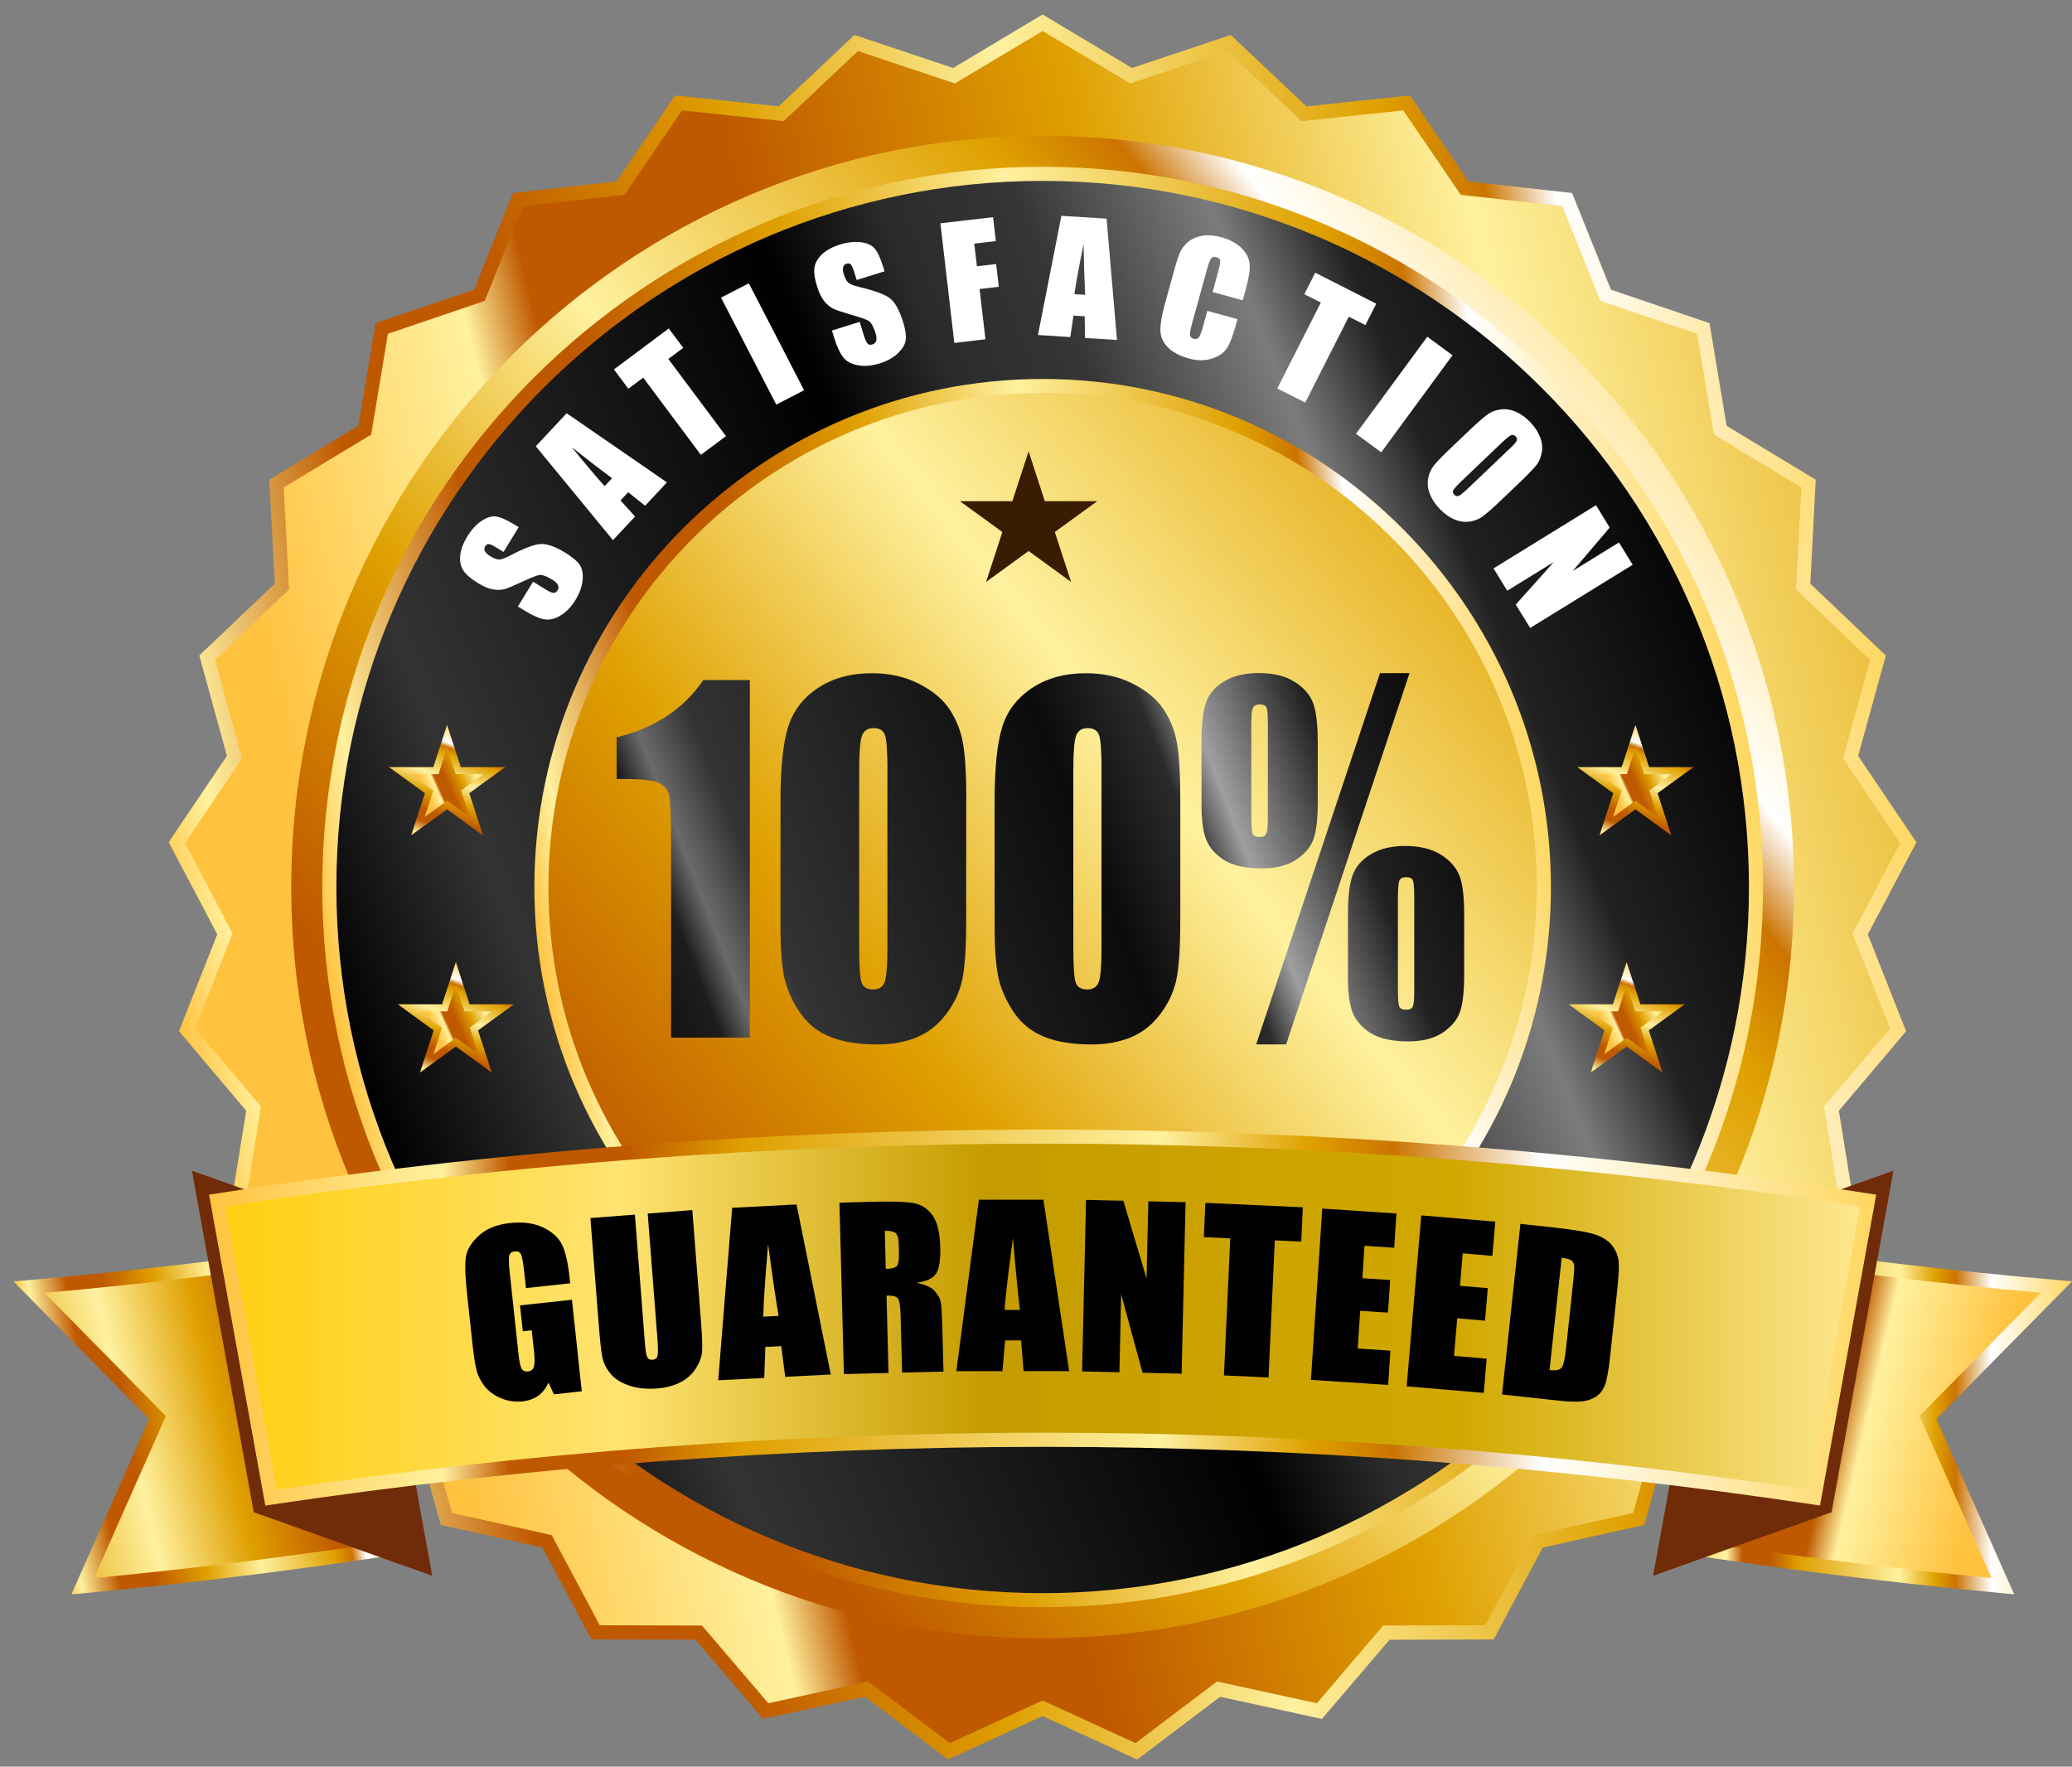
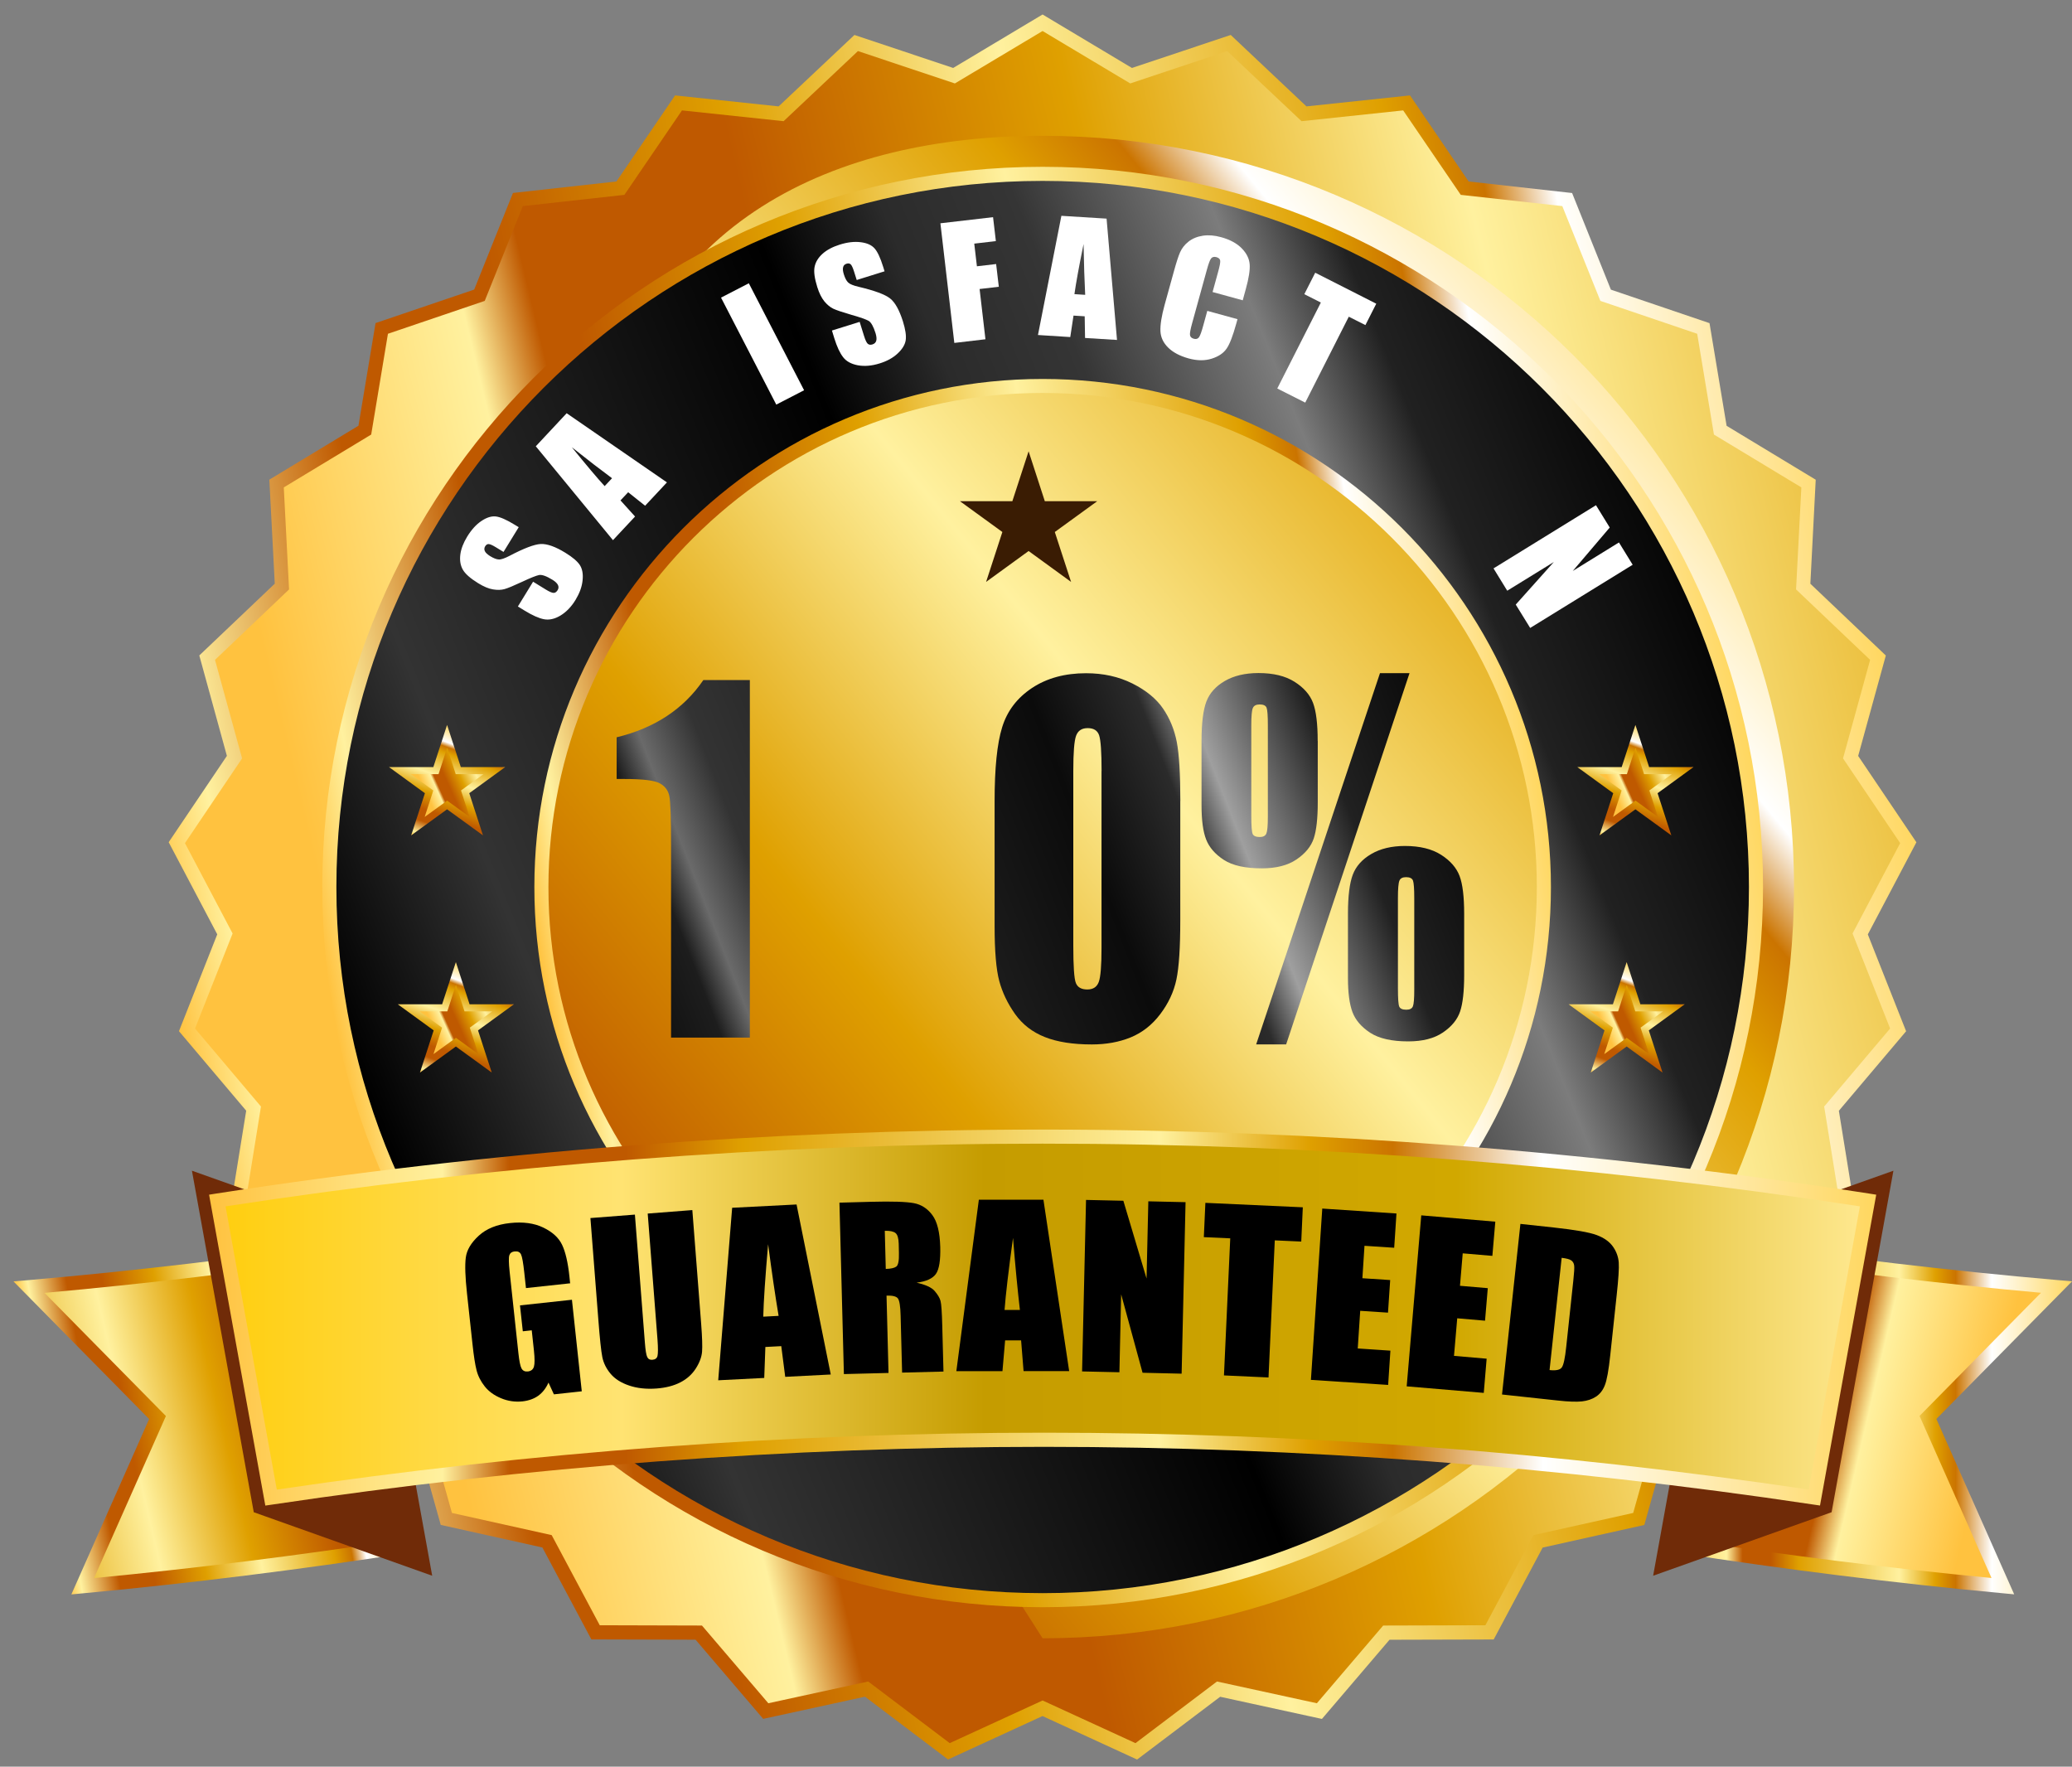
<svg xmlns="http://www.w3.org/2000/svg" width="95" height="81" viewBox="0 0 95 81" fill="none">
  <rect x="0" y="0" width="95" height="81" fill="#808080" stroke="none" />
  <g clip-path="url(#clip0_567_7393)">
    <path fill-rule="evenodd" clip-rule="evenodd" d="M47.806 1.047L51.866 3.473L56.352 1.973L59.796 5.219L64.498 4.719L67.164 8.626L71.863 9.149L73.625 13.537L78.104 15.06L78.882 19.722L82.926 22.171L82.684 26.895L86.108 30.154L84.856 34.713L87.499 38.637L85.294 42.818L87.034 47.216L83.981 50.827L84.733 55.495L80.976 58.367L80.709 63.088L76.419 65.085L75.145 69.638L70.526 70.667L68.303 74.839L63.572 74.852L60.499 78.446L55.878 77.443L52.105 80.295L47.806 78.32L43.511 80.295L39.738 77.443L35.117 78.446L32.044 74.852L27.313 74.839L25.09 70.667L20.471 69.638L19.197 65.085L14.907 63.088L14.639 58.367L10.88 55.495L11.635 50.827L8.582 47.216L10.321 42.818L8.117 38.637L10.76 34.713L9.508 30.154L12.932 26.895L12.687 22.171L16.734 19.722L17.512 15.06L21.991 13.537L23.753 9.149L28.452 8.626L31.118 4.719L35.82 5.219L39.264 1.973L43.75 3.473L47.806 1.047Z" fill="url(#paint0_linear_567_7393)" />
    <path d="M43.467 80.671L39.659 77.792L34.992 78.809L31.891 75.179L27.114 75.166L24.868 70.952L20.208 69.916L18.92 65.318L14.592 63.302L14.321 58.536L10.526 55.639L11.288 50.925L8.206 47.279L9.961 42.839L7.734 38.615L10.403 34.656L9.138 30.052L12.598 26.761L12.349 21.992L16.435 19.52L17.219 14.813L21.741 13.277L23.519 8.847L28.263 8.321L30.951 4.375L35.699 4.878L39.175 1.603L43.703 3.116L47.801 0.664L51.9 3.116L56.428 1.603L59.9 4.878L64.648 4.375L67.336 8.321L72.08 8.85L73.858 13.28L78.38 14.816L79.164 19.523L83.25 21.995L83.004 26.764L86.464 30.055L85.196 34.659L87.865 38.618L85.638 42.842L87.394 47.282L84.311 50.928L85.073 55.642L81.278 58.539L81.007 63.305L76.679 65.322L75.391 69.919L70.731 70.955L68.485 75.169L63.708 75.182L60.61 78.812L55.944 77.796L52.135 80.674L47.798 78.68L43.46 80.674L43.467 80.671ZM47.804 77.967L52.061 79.922L55.798 77.096L60.378 78.093L63.418 74.53L68.104 74.517L70.308 70.384L74.881 69.368L76.146 64.857L80.394 62.879L80.658 58.201L84.382 55.358L83.637 50.734L86.661 47.156L84.938 42.8L87.122 38.657L84.502 34.772L85.744 30.255L82.349 27.025L82.591 22.347L78.583 19.924L77.815 15.303L73.377 13.796L71.631 9.45L66.975 8.934L64.335 5.062L59.674 5.556L56.266 2.342L51.822 3.826L47.801 1.422L43.78 3.826L39.336 2.342L35.928 5.556L31.268 5.062L28.628 8.934L23.971 9.45L22.225 13.796L17.787 15.303L17.019 19.924L13.011 22.347L13.253 27.025L9.858 30.255L11.1 34.772L8.48 38.657L10.665 42.8L8.941 47.156L11.965 50.734L11.22 55.358L14.944 58.201L15.209 62.879L19.456 64.857L20.721 69.368L25.294 70.384L27.498 74.517L32.184 74.53L35.228 78.093L39.807 77.096L43.544 79.922L47.801 77.967H47.804Z" fill="url(#paint1_linear_567_7393)" />
-     <path fill-rule="evenodd" clip-rule="evenodd" d="M47.803 6.227C66.831 6.227 82.254 21.646 82.254 40.67C82.254 59.694 66.828 75.114 47.803 75.114C28.778 75.114 13.352 59.691 13.352 40.67C13.352 21.65 28.778 6.227 47.803 6.227Z" fill="url(#paint2_linear_567_7393)" />
+     <path fill-rule="evenodd" clip-rule="evenodd" d="M47.803 6.227C66.831 6.227 82.254 21.646 82.254 40.67C82.254 59.694 66.828 75.114 47.803 75.114C13.352 21.65 28.778 6.227 47.803 6.227Z" fill="url(#paint2_linear_567_7393)" />
    <path fill-rule="evenodd" clip-rule="evenodd" d="M47.807 7.971C65.87 7.971 80.512 22.61 80.512 40.669C80.512 58.728 65.87 73.367 47.807 73.367C29.744 73.367 15.102 58.728 15.102 40.669C15.102 22.61 29.744 7.971 47.807 7.971Z" fill="url(#paint3_linear_567_7393)" />
    <path d="M47.805 73.69C29.594 73.69 14.777 58.877 14.777 40.669C14.777 22.462 29.594 7.648 47.805 7.648C66.017 7.648 80.834 22.462 80.834 40.669C80.834 58.877 66.017 73.69 47.805 73.69ZM47.805 8.294C29.949 8.294 15.423 22.817 15.423 40.669C15.423 58.522 29.949 73.045 47.805 73.045C65.662 73.045 80.188 58.522 80.188 40.669C80.188 22.817 65.662 8.294 47.805 8.294Z" fill="url(#paint4_linear_567_7393)" />
    <path d="M23.783 24.171L23.086 25.306L22.738 25.093C22.576 24.993 22.463 24.945 22.399 24.945C22.338 24.945 22.286 24.98 22.244 25.048C22.199 25.122 22.196 25.197 22.231 25.271C22.267 25.345 22.347 25.419 22.47 25.497C22.628 25.593 22.757 25.645 22.864 25.651C22.967 25.661 23.135 25.603 23.364 25.484C24.022 25.138 24.497 24.958 24.79 24.942C25.084 24.929 25.462 25.061 25.923 25.345C26.259 25.551 26.481 25.742 26.591 25.916C26.701 26.093 26.743 26.326 26.71 26.616C26.681 26.907 26.572 27.2 26.391 27.5C26.191 27.829 25.955 28.068 25.691 28.226C25.426 28.384 25.174 28.436 24.939 28.391C24.703 28.346 24.41 28.213 24.055 27.997L23.745 27.807L24.442 26.671L25.013 27.023C25.191 27.133 25.313 27.184 25.384 27.184C25.455 27.184 25.513 27.142 25.565 27.061C25.616 26.981 25.62 26.9 25.581 26.82C25.542 26.742 25.458 26.661 25.332 26.584C25.055 26.413 24.852 26.342 24.719 26.364C24.587 26.39 24.326 26.494 23.942 26.674C23.554 26.855 23.283 26.968 23.131 27.01C22.98 27.052 22.802 27.058 22.602 27.023C22.402 26.991 22.176 26.894 21.928 26.742C21.566 26.519 21.331 26.313 21.221 26.119C21.111 25.926 21.073 25.697 21.105 25.432C21.137 25.171 21.244 24.893 21.421 24.603C21.615 24.287 21.834 24.045 22.073 23.887C22.312 23.725 22.534 23.657 22.735 23.68C22.935 23.703 23.222 23.828 23.596 24.058L23.783 24.171Z" fill="white" />
    <path d="M25.983 18.948L30.579 22.117L29.578 23.188L28.801 22.569L28.449 22.943L29.117 23.682L28.104 24.766L24.566 20.462L25.983 18.945V18.948ZM28.062 21.927C27.555 21.552 26.939 21.078 26.216 20.504C26.89 21.333 27.39 21.927 27.723 22.288L28.062 21.927Z" fill="white" />
-     <path d="M30.666 15.064L31.327 15.948L30.643 16.458L33.286 19.997L32.134 20.855L29.491 17.316L28.81 17.823L28.148 16.938L30.663 15.06L30.666 15.064Z" fill="white" />
    <path d="M34.333 12.988L36.867 17.893L35.592 18.551L33.059 13.646L34.333 12.988Z" fill="white" />
    <path d="M40.551 12.441L39.28 12.838L39.157 12.447C39.099 12.267 39.047 12.154 38.999 12.115C38.95 12.076 38.889 12.066 38.812 12.092C38.728 12.118 38.676 12.17 38.657 12.25C38.634 12.331 38.647 12.441 38.689 12.576C38.744 12.751 38.808 12.876 38.886 12.951C38.96 13.025 39.121 13.093 39.373 13.151C40.096 13.322 40.574 13.499 40.806 13.68C41.038 13.861 41.232 14.212 41.397 14.729C41.513 15.103 41.558 15.393 41.526 15.6C41.493 15.806 41.371 16.006 41.158 16.206C40.945 16.406 40.67 16.558 40.335 16.661C39.967 16.777 39.635 16.803 39.331 16.748C39.028 16.69 38.802 16.568 38.657 16.377C38.508 16.187 38.373 15.896 38.25 15.5L38.144 15.154L39.415 14.758L39.615 15.4C39.676 15.596 39.735 15.719 39.789 15.764C39.844 15.809 39.915 15.819 40.006 15.79C40.096 15.761 40.154 15.703 40.177 15.619C40.199 15.532 40.186 15.419 40.145 15.28C40.048 14.97 39.941 14.78 39.828 14.712C39.712 14.645 39.447 14.551 39.038 14.435C38.628 14.316 38.35 14.222 38.205 14.154C38.063 14.086 37.927 13.973 37.798 13.819C37.669 13.661 37.559 13.441 37.472 13.164C37.346 12.76 37.304 12.45 37.35 12.231C37.395 12.012 37.514 11.815 37.711 11.637C37.908 11.46 38.169 11.321 38.495 11.218C38.85 11.105 39.173 11.069 39.46 11.105C39.748 11.14 39.957 11.234 40.093 11.383C40.228 11.531 40.364 11.815 40.493 12.234L40.558 12.444L40.551 12.441Z" fill="white" />
    <path d="M43.113 10.238L45.531 9.957L45.66 11.054L44.669 11.17L44.791 12.209L45.672 12.106L45.795 13.148L44.914 13.251L45.182 15.555L43.755 15.723L43.117 10.238H43.113Z" fill="white" />
    <path d="M50.736 10.024L51.214 15.586L49.749 15.496L49.733 14.502L49.22 14.47L49.071 15.454L47.59 15.36L48.664 9.895L50.736 10.024ZM49.755 13.518C49.723 12.889 49.697 12.114 49.681 11.188C49.468 12.234 49.329 13.002 49.262 13.486L49.755 13.518Z" fill="white" />
    <path d="M56.981 13.769L55.596 13.389L55.851 12.463C55.925 12.195 55.958 12.021 55.945 11.946C55.932 11.872 55.877 11.821 55.777 11.791C55.664 11.759 55.58 11.782 55.525 11.853C55.47 11.927 55.409 12.098 55.335 12.366L54.654 14.837C54.583 15.095 54.55 15.27 54.56 15.357C54.57 15.444 54.628 15.502 54.734 15.531C54.838 15.56 54.915 15.538 54.97 15.467C55.025 15.396 55.09 15.215 55.17 14.921L55.354 14.253L56.739 14.634L56.681 14.841C56.529 15.392 56.384 15.773 56.242 15.98C56.1 16.189 55.874 16.344 55.557 16.444C55.244 16.544 54.893 16.541 54.502 16.435C54.096 16.322 53.782 16.157 53.56 15.938C53.337 15.718 53.218 15.467 53.205 15.183C53.192 14.899 53.256 14.495 53.398 13.976L53.828 12.421C53.934 12.037 54.025 11.753 54.105 11.569C54.186 11.385 54.312 11.22 54.492 11.078C54.673 10.937 54.893 10.846 55.151 10.807C55.409 10.769 55.69 10.791 55.99 10.875C56.397 10.988 56.713 11.159 56.935 11.388C57.158 11.617 57.278 11.863 57.297 12.121C57.316 12.379 57.258 12.756 57.119 13.253L56.981 13.76V13.769Z" fill="white" />
    <path d="M63.103 13.92L62.603 14.905L61.841 14.521L59.844 18.46L58.562 17.812L60.56 13.872L59.802 13.488L60.302 12.504L63.1 13.924L63.103 13.92Z" fill="white" />
-     <path d="M66.597 16.289L63.327 20.739L62.172 19.887L65.441 15.438L66.597 16.289Z" fill="white" />
-     <path d="M68.888 22.872C68.488 23.256 68.195 23.517 68.007 23.656C67.823 23.798 67.614 23.881 67.381 23.914C67.149 23.946 66.913 23.914 66.678 23.814C66.442 23.714 66.216 23.552 66.003 23.326C65.8 23.113 65.651 22.888 65.558 22.649C65.464 22.413 65.439 22.175 65.48 21.939C65.522 21.703 65.616 21.494 65.761 21.32C65.906 21.142 66.184 20.858 66.597 20.468L67.281 19.816C67.681 19.432 67.975 19.171 68.162 19.032C68.346 18.89 68.556 18.806 68.788 18.774C69.021 18.741 69.256 18.774 69.492 18.874C69.728 18.974 69.953 19.135 70.166 19.361C70.37 19.574 70.518 19.8 70.612 20.039C70.705 20.274 70.731 20.513 70.689 20.748C70.647 20.984 70.554 21.194 70.409 21.368C70.263 21.545 69.983 21.829 69.573 22.22L68.888 22.872ZM69.211 20.581C69.398 20.403 69.505 20.281 69.537 20.21C69.569 20.139 69.553 20.074 69.495 20.01C69.444 19.955 69.382 19.935 69.314 19.945C69.247 19.955 69.108 20.061 68.901 20.255L67.036 22.033C66.804 22.255 66.671 22.401 66.633 22.471C66.594 22.542 66.61 22.613 66.678 22.681C66.746 22.752 66.82 22.768 66.9 22.726C66.981 22.688 67.139 22.555 67.375 22.329L69.211 20.577V20.581Z" fill="white" />
    <path d="M74.857 25.894L70.158 28.791L69.496 27.72L71.242 25.768L69.106 27.084L68.477 26.061L73.175 23.164L73.805 24.187L72.111 26.178L74.228 24.871L74.857 25.894Z" fill="white" />
    <path fill-rule="evenodd" clip-rule="evenodd" d="M47.806 17.695C60.499 17.695 70.787 27.982 70.787 40.672C70.787 53.362 60.499 63.648 47.806 63.648C35.113 63.648 24.824 53.362 24.824 40.672C24.824 27.982 35.113 17.695 47.806 17.695Z" fill="url(#paint5_linear_567_7393)" />
    <path d="M47.804 63.973C34.953 63.973 24.5 53.519 24.5 40.674C24.5 27.829 34.953 17.375 47.804 17.375C60.655 17.375 71.109 27.829 71.109 40.674C71.109 53.519 60.652 63.973 47.804 63.973ZM47.804 18.017C35.308 18.017 25.145 28.181 25.145 40.671C25.145 53.161 35.311 63.325 47.804 63.325C60.297 63.325 70.463 53.161 70.463 40.671C70.463 28.181 60.297 18.017 47.804 18.017Z" fill="url(#paint6_linear_567_7393)" />
    <path d="M34.38 31.176V47.573H30.768V38.781C30.768 37.513 30.742 36.748 30.687 36.493C30.633 36.238 30.487 36.041 30.245 35.912C30.003 35.78 29.468 35.716 28.632 35.716H28.273V33.805C30.019 33.38 31.346 32.505 32.249 31.179H34.376L34.38 31.176Z" fill="url(#paint7_linear_567_7393)" />
-     <path d="M44.299 36.727V42.196C44.299 43.438 44.241 44.341 44.121 44.909C44.002 45.477 43.753 46.006 43.379 46.5C43.005 46.994 42.55 47.349 42.02 47.565C41.491 47.781 40.897 47.887 40.242 47.887C39.377 47.887 38.661 47.775 38.089 47.549C37.518 47.323 37.063 46.971 36.721 46.49C36.382 46.01 36.14 45.506 35.998 44.977C35.856 44.448 35.785 43.606 35.785 42.451V36.73C35.785 35.223 35.898 34.097 36.13 33.348C36.36 32.6 36.815 32 37.499 31.545C38.18 31.093 39.009 30.867 39.981 30.867C40.775 30.867 41.481 31.025 42.107 31.338C42.733 31.651 43.202 32.035 43.511 32.487C43.821 32.939 44.031 33.449 44.141 34.016C44.25 34.584 44.305 35.488 44.305 36.73L44.299 36.727ZM40.691 35.349C40.691 34.478 40.652 33.932 40.578 33.713C40.503 33.494 40.329 33.384 40.055 33.384C39.781 33.384 39.609 33.5 39.522 33.732C39.435 33.965 39.393 34.504 39.393 35.349V43.351C39.393 44.303 39.432 44.877 39.513 45.074C39.593 45.271 39.768 45.367 40.035 45.367C40.303 45.367 40.481 45.251 40.562 45.022C40.645 44.793 40.687 44.277 40.687 43.474V35.352L40.691 35.349Z" fill="url(#paint8_linear_567_7393)" />
    <path d="M54.115 36.727V42.196C54.115 43.438 54.057 44.341 53.938 44.909C53.818 45.477 53.57 46.006 53.195 46.5C52.821 46.994 52.366 47.349 51.837 47.565C51.307 47.781 50.714 47.887 50.058 47.887C49.194 47.887 48.477 47.775 47.906 47.549C47.335 47.323 46.88 46.971 46.538 46.49C46.199 46.01 45.957 45.506 45.815 44.977C45.673 44.448 45.602 43.606 45.602 42.451V36.73C45.602 35.223 45.715 34.097 45.947 33.348C46.176 32.6 46.631 32 47.315 31.545C47.996 31.093 48.826 30.867 49.794 30.867C50.588 30.867 51.294 31.025 51.921 31.338C52.547 31.651 53.015 32.035 53.325 32.487C53.634 32.939 53.844 33.449 53.954 34.016C54.063 34.584 54.118 35.488 54.118 36.73L54.115 36.727ZM50.507 35.349C50.507 34.478 50.468 33.932 50.394 33.713C50.32 33.494 50.146 33.384 49.871 33.384C49.597 33.384 49.426 33.5 49.339 33.732C49.252 33.965 49.21 34.504 49.21 35.349V43.351C49.21 44.303 49.248 44.877 49.329 45.074C49.41 45.271 49.584 45.367 49.852 45.367C50.12 45.367 50.294 45.251 50.378 45.022C50.462 44.793 50.504 44.277 50.504 43.474V35.352L50.507 35.349Z" fill="url(#paint9_linear_567_7393)" />
    <path d="M60.418 33.97V36.787C60.418 37.522 60.357 38.074 60.234 38.442C60.111 38.81 59.85 39.129 59.447 39.403C59.043 39.678 58.514 39.813 57.852 39.813C57.091 39.813 56.51 39.684 56.11 39.423C55.709 39.161 55.442 38.852 55.3 38.487C55.158 38.122 55.09 37.6 55.09 36.916V33.97C55.09 33.16 55.164 32.56 55.309 32.173C55.455 31.785 55.735 31.469 56.155 31.224C56.571 30.982 57.087 30.859 57.701 30.859C58.379 30.859 58.93 30.992 59.353 31.259C59.776 31.527 60.06 31.85 60.202 32.227C60.344 32.605 60.415 33.186 60.415 33.97H60.418ZM58.13 33.25C58.13 32.818 58.111 32.55 58.072 32.45C58.033 32.35 57.927 32.298 57.756 32.298C57.594 32.298 57.491 32.353 57.443 32.46C57.394 32.566 57.371 32.831 57.371 33.25V37.383C57.371 37.855 57.391 38.139 57.433 38.235C57.475 38.329 57.584 38.377 57.762 38.377C57.917 38.377 58.017 38.322 58.062 38.216C58.107 38.109 58.13 37.855 58.13 37.458V33.254V33.25ZM64.626 30.863L58.969 47.886H57.594L63.271 30.863H64.63H64.626ZM67.131 41.891V44.718C67.131 45.447 67.07 45.998 66.947 46.37C66.824 46.741 66.563 47.063 66.159 47.338C65.756 47.612 65.227 47.747 64.565 47.747C63.81 47.747 63.229 47.615 62.826 47.354C62.422 47.089 62.151 46.776 62.012 46.411C61.874 46.047 61.803 45.527 61.803 44.853V41.898C61.803 41.094 61.877 40.497 62.022 40.11C62.167 39.723 62.448 39.403 62.868 39.158C63.284 38.913 63.8 38.787 64.413 38.787C65.098 38.787 65.653 38.923 66.076 39.194C66.498 39.465 66.779 39.787 66.921 40.165C67.063 40.542 67.131 41.12 67.131 41.898V41.891ZM64.843 41.181C64.843 40.749 64.823 40.481 64.785 40.375C64.746 40.271 64.639 40.217 64.468 40.217C64.307 40.217 64.204 40.271 64.162 40.378C64.117 40.484 64.094 40.752 64.094 41.178V45.311C64.094 45.776 64.113 46.057 64.155 46.153C64.197 46.247 64.304 46.295 64.478 46.295C64.639 46.295 64.739 46.244 64.781 46.137C64.823 46.034 64.843 45.779 64.843 45.373V41.181Z" fill="url(#paint10_linear_567_7393)" />
    <path fill-rule="evenodd" clip-rule="evenodd" d="M20.497 33.758L21.011 35.332H22.663L21.324 36.304L21.837 37.878L20.497 36.907L19.158 37.878L19.671 36.304L18.332 35.332H19.988L20.497 33.758Z" fill="url(#paint11_linear_567_7393)" />
    <path d="M22.144 38.301L20.498 37.107L18.852 38.301L19.482 36.368L17.836 35.171H19.869L20.498 33.238L21.128 35.171H23.161L21.515 36.368L22.144 38.301ZM20.498 36.707L21.531 37.455L21.137 36.242L22.17 35.494H20.895L20.502 34.281L20.108 35.494H18.833L19.866 36.242L19.472 37.455L20.505 36.707H20.498Z" fill="url(#paint12_linear_567_7393)" />
    <path fill-rule="evenodd" clip-rule="evenodd" d="M20.9 44.637L21.413 46.208H23.065L21.726 47.182L22.239 48.754L20.9 47.783L19.561 48.754L20.074 47.182L18.734 46.208H20.39L20.9 44.637Z" fill="url(#paint13_linear_567_7393)" />
    <path d="M22.547 49.176L20.901 47.982L19.255 49.176L19.884 47.243L18.238 46.046H20.271L20.901 44.113L21.53 46.046H23.563L21.917 47.243L22.547 49.176ZM20.901 47.582L21.933 48.33L21.54 47.117L22.573 46.369H21.298L20.904 45.156L20.51 46.369H19.235L20.268 47.117L19.875 48.33L20.907 47.582H20.901Z" fill="url(#paint14_linear_567_7393)" />
    <path fill-rule="evenodd" clip-rule="evenodd" d="M74.982 33.758L75.492 35.332H77.147L75.808 36.304L76.321 37.878L74.982 36.907L73.643 37.878L74.153 36.304L72.816 35.332H74.469L74.982 33.758Z" fill="url(#paint15_linear_567_7393)" />
    <path d="M76.629 38.301L74.983 37.107L73.337 38.301L73.966 36.368L72.32 35.171H74.353L74.983 33.238L75.612 35.171H77.645L75.999 36.368L76.629 38.301ZM74.983 36.707L76.016 37.455L75.622 36.242L76.655 35.494H75.38L74.986 34.281L74.592 35.494H73.317L74.35 36.242L73.957 37.455L74.989 36.707H74.983Z" fill="url(#paint16_linear_567_7393)" />
    <path fill-rule="evenodd" clip-rule="evenodd" d="M74.58 44.637L75.09 46.208H76.745L75.406 47.182L75.919 48.754L74.58 47.783L73.24 48.754L73.75 47.182L72.414 46.208H74.066L74.58 44.637Z" fill="url(#paint17_linear_567_7393)" />
    <path d="M76.226 49.176L74.581 47.982L72.935 49.176L73.564 47.243L71.918 46.046H73.951L74.581 44.113L75.21 46.046H77.243L75.597 47.243L76.226 49.176ZM74.581 47.582L75.613 48.33L75.219 47.117L76.252 46.369H74.977L74.584 45.156L74.19 46.369H72.915L73.948 47.117L73.554 48.33L74.587 47.582H74.581Z" fill="url(#paint18_linear_567_7393)" />
    <path fill-rule="evenodd" clip-rule="evenodd" d="M47.161 20.691L47.904 22.979H50.308L48.362 24.392L49.108 26.68L47.161 25.264L45.212 26.68L45.958 24.392L44.012 22.979H46.416L47.161 20.691Z" fill="#3A1C03" />
    <path fill-rule="evenodd" clip-rule="evenodd" d="M18.655 70.88C13.701 71.648 8.744 72.265 3.791 72.729L7.221 64.995L1.328 59.016C6.282 58.584 11.236 58 16.193 57.258L18.659 70.877L18.655 70.88Z" fill="url(#paint19_linear_567_7393)" />
    <path d="M3.273 73.1L6.839 65.062L0.617 58.751L1.301 58.693C6.229 58.264 11.225 57.673 16.144 56.938L16.453 56.893L19.032 71.148L18.706 71.199C13.775 71.964 8.766 72.587 3.822 73.051L3.273 73.103V73.1ZM2.04 59.277L7.607 64.924L4.312 72.354C8.957 71.909 13.652 71.322 18.283 70.612L15.934 57.625C11.329 58.309 6.659 58.864 2.044 59.277H2.04Z" fill="url(#paint20_linear_567_7393)" />
    <path fill-rule="evenodd" clip-rule="evenodd" d="M76.961 70.88C81.918 71.648 86.872 72.265 91.829 72.729L88.398 64.995L94.291 59.016C89.338 58.584 84.384 58 79.427 57.258L76.961 70.877V70.88Z" fill="url(#paint21_linear_567_7393)" />
    <path d="M92.345 73.099L91.796 73.047C86.852 72.583 81.843 71.96 76.912 71.195L76.586 71.144L79.165 56.889L79.474 56.934C84.396 57.669 89.392 58.26 94.32 58.689L95.004 58.747L88.782 65.058L92.348 73.096L92.345 73.099ZM77.338 70.608C81.969 71.318 86.665 71.905 91.309 72.35L88.01 64.92L93.578 59.273C88.963 58.857 84.293 58.302 79.687 57.621L77.338 70.608Z" fill="url(#paint22_linear_567_7393)" />
    <path fill-rule="evenodd" clip-rule="evenodd" d="M76.957 70.879L83.186 68.662L85.651 55.043L79.423 57.256L76.957 70.879Z" fill="#702B08" stroke="#702B08" stroke-width="1.798" />
    <path fill-rule="evenodd" clip-rule="evenodd" d="M18.655 70.879L12.427 68.662L9.961 55.043L16.19 57.256L18.655 70.879Z" fill="#702B08" stroke="#702B08" stroke-width="1.798" />
    <path fill-rule="evenodd" clip-rule="evenodd" d="M9.964 55.043C35.195 51.139 60.423 51.139 85.654 55.043L83.188 68.66C59.6 65.114 36.015 65.136 12.427 68.663L9.961 55.04L9.964 55.043Z" fill="url(#paint23_linear_567_7393)" />
    <path d="M12.165 69.031L9.586 54.776L9.912 54.724C22.482 52.778 35.23 51.791 47.8 51.791C60.37 51.791 73.125 52.778 85.698 54.724L86.024 54.776L83.446 69.027L83.136 68.982C71.456 67.227 59.59 66.337 47.871 66.337C36.153 66.337 24.235 67.227 12.468 68.986L12.158 69.031H12.165ZM10.341 55.311L12.691 68.298C24.386 66.566 36.224 65.688 47.878 65.688C59.531 65.688 71.314 66.566 82.926 68.295L85.275 55.311C72.838 53.404 60.235 52.436 47.803 52.436C35.372 52.436 22.769 53.404 10.341 55.311Z" fill="url(#paint24_linear_567_7393)" />
    <path d="M26.148 58.838L24.115 59.058L24.038 58.348C23.989 57.899 23.941 57.622 23.889 57.515C23.838 57.406 23.741 57.361 23.596 57.377C23.47 57.389 23.389 57.448 23.354 57.551C23.318 57.654 23.325 57.903 23.366 58.303L23.77 62.055C23.809 62.407 23.854 62.636 23.912 62.742C23.97 62.849 24.067 62.894 24.199 62.881C24.348 62.865 24.441 62.791 24.48 62.662C24.519 62.533 24.519 62.284 24.48 61.92L24.38 60.994L23.97 61.039L23.841 59.851L26.223 59.593L26.674 63.791L25.396 63.93L25.148 63.391C25.035 63.646 24.88 63.846 24.683 63.991C24.486 64.133 24.241 64.22 23.957 64.252C23.615 64.288 23.286 64.24 22.97 64.107C22.653 63.975 22.405 63.794 22.224 63.565C22.043 63.336 21.917 63.091 21.85 62.826C21.782 62.562 21.721 62.162 21.663 61.623L21.411 59.3C21.33 58.551 21.311 58.006 21.356 57.66C21.401 57.312 21.598 56.98 21.95 56.657C22.302 56.334 22.779 56.141 23.386 56.076C23.983 56.012 24.49 56.08 24.909 56.283C25.329 56.486 25.616 56.747 25.771 57.073C25.926 57.396 26.039 57.88 26.107 58.519L26.142 58.858L26.148 58.838Z" fill="black" />
    <path d="M31.743 55.482L32.15 60.722C32.195 61.316 32.208 61.736 32.189 61.977C32.169 62.219 32.073 62.478 31.902 62.745C31.73 63.013 31.495 63.226 31.192 63.381C30.891 63.536 30.527 63.63 30.104 63.662C29.636 63.697 29.216 63.652 28.845 63.526C28.474 63.401 28.19 63.22 27.993 62.984C27.797 62.749 27.671 62.494 27.616 62.223C27.561 61.952 27.5 61.371 27.432 60.487L27.07 55.847L29.11 55.689L29.568 61.568C29.594 61.91 29.63 62.126 29.675 62.219C29.72 62.313 29.797 62.355 29.91 62.345C30.039 62.336 30.12 62.278 30.146 62.168C30.172 62.058 30.175 61.81 30.146 61.419L29.697 55.641L31.737 55.482H31.743Z" fill="black" />
    <path d="M36.522 55.225L38.09 63.02L36.002 63.127L35.821 61.72L35.092 61.758L35.04 63.178L32.93 63.285L33.569 55.376L36.522 55.225ZM35.699 60.332C35.55 59.448 35.389 58.354 35.218 57.048C35.086 58.561 35.011 59.668 34.995 60.368L35.699 60.332Z" fill="black" />
    <path d="M38.488 55.141L39.937 55.102C40.902 55.076 41.557 55.099 41.9 55.164C42.242 55.228 42.526 55.412 42.748 55.712C42.971 56.012 43.09 56.496 43.11 57.167C43.126 57.78 43.061 58.193 42.913 58.406C42.764 58.619 42.471 58.755 42.025 58.81C42.432 58.9 42.71 59.026 42.852 59.19C42.994 59.355 43.087 59.507 43.123 59.648C43.161 59.787 43.187 60.174 43.203 60.81L43.258 62.885L41.361 62.933L41.293 60.32C41.283 59.9 41.241 59.639 41.173 59.539C41.106 59.439 40.928 59.394 40.647 59.403L40.738 62.949L38.692 63.001L38.488 55.138V55.141ZM40.567 56.432L40.612 58.18C40.841 58.174 41.002 58.139 41.093 58.074C41.183 58.009 41.225 57.803 41.215 57.454L41.206 57.022C41.199 56.774 41.151 56.609 41.06 56.535C40.97 56.461 40.806 56.425 40.57 56.432H40.567Z" fill="black" />
    <path d="M47.84 55.002L49.021 62.865H46.93L46.817 61.455H46.084L45.962 62.868H43.848L44.88 55.005H47.837L47.84 55.002ZM46.762 60.061C46.659 59.171 46.552 58.07 46.446 56.757C46.239 58.264 46.11 59.364 46.058 60.061H46.762Z" fill="black" />
    <path d="M54.357 55.119L54.177 62.982L52.386 62.94L51.404 59.343L51.324 62.917L49.613 62.879L49.794 55.016L51.505 55.054L52.569 58.62L52.65 55.08L54.361 55.119H54.357Z" fill="black" />
    <path d="M59.733 55.354L59.662 56.925L58.448 56.87L58.161 63.156L56.118 63.062L56.406 56.777L55.195 56.722L55.266 55.15L59.733 55.354Z" fill="black" />
    <path d="M60.622 55.412L64.027 55.638L63.923 57.209L62.561 57.119L62.465 58.606L63.739 58.69L63.639 60.184L62.365 60.1L62.252 61.827L63.749 61.927L63.646 63.498L60.105 63.266L60.625 55.419L60.622 55.412Z" fill="black" />
    <path d="M65.161 55.723L68.559 56.013L68.424 57.581L67.065 57.465L66.939 58.953L68.214 59.062L68.088 60.553L66.813 60.443L66.665 62.166L68.162 62.295L68.03 63.863L64.496 63.563L65.164 55.726L65.161 55.723Z" fill="black" />
    <path d="M69.71 56.115L71.233 56.28C72.214 56.386 72.876 56.502 73.211 56.628C73.547 56.754 73.795 56.932 73.953 57.157C74.112 57.383 74.199 57.625 74.218 57.883C74.237 58.142 74.205 58.638 74.124 59.38L73.831 62.12C73.757 62.823 73.673 63.288 73.579 63.517C73.489 63.746 73.353 63.92 73.172 64.037C72.995 64.153 72.782 64.224 72.533 64.253C72.285 64.278 71.92 64.269 71.433 64.214L68.867 63.937L69.71 56.115ZM71.601 57.674L71.046 62.817C71.339 62.849 71.526 62.81 71.607 62.697C71.688 62.588 71.756 62.272 71.811 61.749L72.136 58.709C72.175 58.355 72.188 58.125 72.175 58.025C72.162 57.922 72.12 57.845 72.043 57.79C71.969 57.735 71.817 57.696 71.597 57.67L71.601 57.674Z" fill="black" />
  </g>
  <defs>
    <linearGradient id="paint0_linear_567_7393" x1="16.502" y1="48.229" x2="118.259" y2="23.775" gradientUnits="userSpaceOnUse">
      <stop stop-color="#FFC23F" />
      <stop offset="0.12" stop-color="#FFF19F" />
      <stop offset="0.15" stop-color="#BF5900" />
      <stop offset="0.25" stop-color="#BF5900" />
      <stop offset="0.4" stop-color="#DFA000" />
      <stop offset="0.56" stop-color="#FFF19F" />
      <stop offset="0.77" stop-color="#DFA000" />
      <stop offset="0.82" stop-color="#CB7400" />
      <stop offset="0.86" stop-color="white" />
      <stop offset="1" stop-color="#FFD75F" />
    </linearGradient>
    <linearGradient id="paint1_linear_567_7393" x1="8.286" y1="47.727" x2="87.134" y2="33.821" gradientUnits="userSpaceOnUse">
      <stop stop-color="#FFC23F" />
      <stop offset="0.04" stop-color="#FFF19F" />
      <stop offset="0.15" stop-color="#BF5900" />
      <stop offset="0.25" stop-color="#BF5900" />
      <stop offset="0.4" stop-color="#DFA000" />
      <stop offset="0.56" stop-color="#FFF19F" />
      <stop offset="0.77" stop-color="#DFA000" />
      <stop offset="0.82" stop-color="#CB7400" />
      <stop offset="0.86" stop-color="white" />
      <stop offset="1" stop-color="#FFD75F" />
    </linearGradient>
    <linearGradient id="paint2_linear_567_7393" x1="9.143" y1="72.391" x2="79.221" y2="14.872" gradientUnits="userSpaceOnUse">
      <stop stop-color="#FFC23F" />
      <stop offset="0.04" stop-color="#FFF19F" />
      <stop offset="0.15" stop-color="#BF5900" />
      <stop offset="0.25" stop-color="#BF5900" />
      <stop offset="0.4" stop-color="#DFA000" />
      <stop offset="0.56" stop-color="#FFF19F" />
      <stop offset="0.77" stop-color="#DFA000" />
      <stop offset="0.82" stop-color="#CB7400" />
      <stop offset="0.86" stop-color="white" />
      <stop offset="1" stop-color="#FFD75F" />
    </linearGradient>
    <linearGradient id="paint3_linear_567_7393" x1="9.396" y1="56.095" x2="85.923" y2="25.351" gradientUnits="userSpaceOnUse">
      <stop offset="0.11" />
      <stop offset="0.22" stop-color="#333333" />
      <stop offset="0.49" />
      <stop offset="0.56" stop-color="#2B2B2B" />
      <stop offset="0.63" stop-color="#353535" />
      <stop offset="0.73" stop-color="#7C7C7C" />
      <stop offset="0.79" stop-color="#212121" />
      <stop offset="0.92" />
      <stop offset="0.97" stop-color="#2A2A2A" />
    </linearGradient>
    <linearGradient id="paint4_linear_567_7393" x1="15.278" y1="46.406" x2="80.336" y2="34.931" gradientUnits="userSpaceOnUse">
      <stop stop-color="#FFC23F" />
      <stop offset="0.04" stop-color="#FFF19F" />
      <stop offset="0.15" stop-color="#BF5900" />
      <stop offset="0.25" stop-color="#BF5900" />
      <stop offset="0.4" stop-color="#DFA000" />
      <stop offset="0.56" stop-color="#FFF19F" />
      <stop offset="0.77" stop-color="#DFA000" />
      <stop offset="0.82" stop-color="#CB7400" />
      <stop offset="0.86" stop-color="white" />
      <stop offset="1" stop-color="#FFD75F" />
    </linearGradient>
    <linearGradient id="paint5_linear_567_7393" x1="9.336" y1="71.854" x2="88.027" y2="8.047" gradientUnits="userSpaceOnUse">
      <stop stop-color="#FFC23F" />
      <stop offset="0.04" stop-color="#FFF19F" />
      <stop offset="0.15" stop-color="#BF5900" />
      <stop offset="0.25" stop-color="#BF5900" />
      <stop offset="0.4" stop-color="#DFA000" />
      <stop offset="0.56" stop-color="#FFF19F" />
      <stop offset="0.77" stop-color="#DFA000" />
      <stop offset="0.82" stop-color="#CB7400" />
      <stop offset="0.86" stop-color="white" />
      <stop offset="1" stop-color="#FFD75F" />
    </linearGradient>
    <linearGradient id="paint6_linear_567_7393" x1="24.852" y1="44.717" x2="70.759" y2="36.621" gradientUnits="userSpaceOnUse">
      <stop stop-color="#FFC23F" />
      <stop offset="0.04" stop-color="#FFF19F" />
      <stop offset="0.15" stop-color="#BF5900" />
      <stop offset="0.25" stop-color="#BF5900" />
      <stop offset="0.4" stop-color="#DFA000" />
      <stop offset="0.56" stop-color="#FFF19F" />
      <stop offset="0.77" stop-color="#DFA000" />
      <stop offset="0.82" stop-color="#CB7400" />
      <stop offset="0.86" stop-color="white" />
      <stop offset="1" stop-color="#FFD75F" />
    </linearGradient>
    <linearGradient id="paint7_linear_567_7393" x1="72.119" y1="24.213" x2="24.649" y2="42.77" gradientUnits="userSpaceOnUse">
      <stop offset="0.03" stop-color="#838383" />
      <stop offset="0.07" stop-color="#2A2A2A" />
      <stop offset="0.13" />
      <stop offset="0.28" stop-color="#212121" />
      <stop offset="0.38" stop-color="#9F9F9F" />
      <stop offset="0.42" stop-color="#2B2B2B" />
      <stop offset="0.51" stop-color="#0B0B0B" />
      <stop offset="0.8" stop-color="#333333" />
      <stop offset="0.85" stop-color="#6A6A6A" />
      <stop offset="0.88" stop-color="#1D1D1D" />
      <stop offset="1" />
    </linearGradient>
    <linearGradient id="paint8_linear_567_7393" x1="73.015" y1="26.515" x2="25.544" y2="45.068" gradientUnits="userSpaceOnUse">
      <stop offset="0.03" stop-color="#838383" />
      <stop offset="0.07" stop-color="#2A2A2A" />
      <stop offset="0.13" />
      <stop offset="0.28" stop-color="#212121" />
      <stop offset="0.38" stop-color="#9F9F9F" />
      <stop offset="0.42" stop-color="#2B2B2B" />
      <stop offset="0.51" stop-color="#0B0B0B" />
      <stop offset="0.8" stop-color="#333333" />
      <stop offset="0.85" stop-color="#6A6A6A" />
      <stop offset="0.88" stop-color="#1D1D1D" />
      <stop offset="1" />
    </linearGradient>
    <linearGradient id="paint9_linear_567_7393" x1="74.318" y1="29.838" x2="26.847" y2="48.395" gradientUnits="userSpaceOnUse">
      <stop offset="0.03" stop-color="#838383" />
      <stop offset="0.07" stop-color="#2A2A2A" />
      <stop offset="0.13" />
      <stop offset="0.28" stop-color="#212121" />
      <stop offset="0.38" stop-color="#9F9F9F" />
      <stop offset="0.42" stop-color="#2B2B2B" />
      <stop offset="0.51" stop-color="#0B0B0B" />
      <stop offset="0.8" stop-color="#333333" />
      <stop offset="0.85" stop-color="#6A6A6A" />
      <stop offset="0.88" stop-color="#1D1D1D" />
      <stop offset="1" />
    </linearGradient>
    <linearGradient id="paint10_linear_567_7393" x1="75.78" y1="33.579" x2="28.309" y2="52.133" gradientUnits="userSpaceOnUse">
      <stop offset="0.03" stop-color="#838383" />
      <stop offset="0.07" stop-color="#2A2A2A" />
      <stop offset="0.13" />
      <stop offset="0.28" stop-color="#212121" />
      <stop offset="0.38" stop-color="#9F9F9F" />
      <stop offset="0.42" stop-color="#2B2B2B" />
      <stop offset="0.51" stop-color="#0B0B0B" />
      <stop offset="0.8" stop-color="#333333" />
      <stop offset="0.85" stop-color="#6A6A6A" />
      <stop offset="0.88" stop-color="#1D1D1D" />
      <stop offset="1" />
    </linearGradient>
    <linearGradient id="paint11_linear_567_7393" x1="19.607" y1="36.52" x2="23.573" y2="34.735" gradientUnits="userSpaceOnUse">
      <stop stop-color="#FFC23F" />
      <stop offset="0.12" stop-color="#FFF19F" />
      <stop offset="0.15" stop-color="#BF5900" />
      <stop offset="0.25" stop-color="#BF5900" />
      <stop offset="0.4" stop-color="#DFA000" />
      <stop offset="0.56" stop-color="#FFF19F" />
      <stop offset="0.77" stop-color="#DFA000" />
      <stop offset="0.82" stop-color="#CB7400" />
      <stop offset="0.86" stop-color="white" />
      <stop offset="1" stop-color="#FFD75F" />
    </linearGradient>
    <linearGradient id="paint12_linear_567_7393" x1="19.353" y1="38.481" x2="21.172" y2="33.483" gradientUnits="userSpaceOnUse">
      <stop stop-color="#FFC23F" />
      <stop offset="0.04" stop-color="#FFF19F" />
      <stop offset="0.15" stop-color="#BF5900" />
      <stop offset="0.25" stop-color="#BF5900" />
      <stop offset="0.4" stop-color="#DFA000" />
      <stop offset="0.56" stop-color="#FFF19F" />
      <stop offset="0.77" stop-color="#DFA000" />
      <stop offset="0.82" stop-color="#CB7400" />
      <stop offset="0.86" stop-color="white" />
      <stop offset="1" stop-color="#FFD75F" />
    </linearGradient>
    <linearGradient id="paint13_linear_567_7393" x1="20.009" y1="47.399" x2="23.975" y2="45.611" gradientUnits="userSpaceOnUse">
      <stop stop-color="#FFC23F" />
      <stop offset="0.12" stop-color="#FFF19F" />
      <stop offset="0.15" stop-color="#BF5900" />
      <stop offset="0.25" stop-color="#BF5900" />
      <stop offset="0.4" stop-color="#DFA000" />
      <stop offset="0.56" stop-color="#FFF19F" />
      <stop offset="0.77" stop-color="#DFA000" />
      <stop offset="0.82" stop-color="#CB7400" />
      <stop offset="0.86" stop-color="white" />
      <stop offset="1" stop-color="#FFD75F" />
    </linearGradient>
    <linearGradient id="paint14_linear_567_7393" x1="19.755" y1="49.36" x2="21.575" y2="44.358" gradientUnits="userSpaceOnUse">
      <stop stop-color="#FFC23F" />
      <stop offset="0.04" stop-color="#FFF19F" />
      <stop offset="0.15" stop-color="#BF5900" />
      <stop offset="0.25" stop-color="#BF5900" />
      <stop offset="0.4" stop-color="#DFA000" />
      <stop offset="0.56" stop-color="#FFF19F" />
      <stop offset="0.77" stop-color="#DFA000" />
      <stop offset="0.82" stop-color="#CB7400" />
      <stop offset="0.86" stop-color="white" />
      <stop offset="1" stop-color="#FFD75F" />
    </linearGradient>
    <linearGradient id="paint15_linear_567_7393" x1="74.091" y1="36.52" x2="78.054" y2="34.735" gradientUnits="userSpaceOnUse">
      <stop stop-color="#FFC23F" />
      <stop offset="0.12" stop-color="#FFF19F" />
      <stop offset="0.15" stop-color="#BF5900" />
      <stop offset="0.25" stop-color="#BF5900" />
      <stop offset="0.4" stop-color="#DFA000" />
      <stop offset="0.56" stop-color="#FFF19F" />
      <stop offset="0.77" stop-color="#DFA000" />
      <stop offset="0.82" stop-color="#CB7400" />
      <stop offset="0.86" stop-color="white" />
      <stop offset="1" stop-color="#FFD75F" />
    </linearGradient>
    <linearGradient id="paint16_linear_567_7393" x1="73.837" y1="38.481" x2="75.657" y2="33.483" gradientUnits="userSpaceOnUse">
      <stop stop-color="#FFC23F" />
      <stop offset="0.04" stop-color="#FFF19F" />
      <stop offset="0.15" stop-color="#BF5900" />
      <stop offset="0.25" stop-color="#BF5900" />
      <stop offset="0.4" stop-color="#DFA000" />
      <stop offset="0.56" stop-color="#FFF19F" />
      <stop offset="0.77" stop-color="#DFA000" />
      <stop offset="0.82" stop-color="#CB7400" />
      <stop offset="0.86" stop-color="white" />
      <stop offset="1" stop-color="#FFD75F" />
    </linearGradient>
    <linearGradient id="paint17_linear_567_7393" x1="73.689" y1="47.399" x2="77.652" y2="45.611" gradientUnits="userSpaceOnUse">
      <stop stop-color="#FFC23F" />
      <stop offset="0.12" stop-color="#FFF19F" />
      <stop offset="0.15" stop-color="#BF5900" />
      <stop offset="0.25" stop-color="#BF5900" />
      <stop offset="0.4" stop-color="#DFA000" />
      <stop offset="0.56" stop-color="#FFF19F" />
      <stop offset="0.77" stop-color="#DFA000" />
      <stop offset="0.82" stop-color="#CB7400" />
      <stop offset="0.86" stop-color="white" />
      <stop offset="1" stop-color="#FFD75F" />
    </linearGradient>
    <linearGradient id="paint18_linear_567_7393" x1="73.435" y1="49.36" x2="75.254" y2="44.358" gradientUnits="userSpaceOnUse">
      <stop stop-color="#FFC23F" />
      <stop offset="0.04" stop-color="#FFF19F" />
      <stop offset="0.15" stop-color="#BF5900" />
      <stop offset="0.25" stop-color="#BF5900" />
      <stop offset="0.4" stop-color="#DFA000" />
      <stop offset="0.56" stop-color="#FFF19F" />
      <stop offset="0.77" stop-color="#DFA000" />
      <stop offset="0.82" stop-color="#CB7400" />
      <stop offset="0.86" stop-color="white" />
      <stop offset="1" stop-color="#FFD75F" />
    </linearGradient>
    <linearGradient id="paint19_linear_567_7393" x1="20.385" y1="62.511" x2="-5.349" y2="68.544" gradientUnits="userSpaceOnUse">
      <stop stop-color="#FFC23F" />
      <stop offset="0.12" stop-color="#FFF19F" />
      <stop offset="0.15" stop-color="#BF5900" />
      <stop offset="0.25" stop-color="#BF5900" />
      <stop offset="0.4" stop-color="#DFA000" />
      <stop offset="0.56" stop-color="#FFF19F" />
      <stop offset="0.77" stop-color="#DFA000" />
      <stop offset="0.82" stop-color="#CB7400" />
      <stop offset="0.86" stop-color="white" />
      <stop offset="1" stop-color="#FFD75F" />
    </linearGradient>
    <linearGradient id="paint20_linear_567_7393" x1="1.953" y1="66.337" x2="17.696" y2="63.561" gradientUnits="userSpaceOnUse">
      <stop stop-color="#FFC23F" />
      <stop offset="0.04" stop-color="#FFF19F" />
      <stop offset="0.15" stop-color="#BF5900" />
      <stop offset="0.25" stop-color="#BF5900" />
      <stop offset="0.4" stop-color="#DFA000" />
      <stop offset="0.56" stop-color="#FFF19F" />
      <stop offset="0.77" stop-color="#DFA000" />
      <stop offset="0.82" stop-color="#CB7400" />
      <stop offset="0.86" stop-color="white" />
      <stop offset="1" stop-color="#FFD75F" />
    </linearGradient>
    <linearGradient id="paint21_linear_567_7393" x1="91.003" y1="66.199" x2="46.345" y2="55.805" gradientUnits="userSpaceOnUse">
      <stop stop-color="#FFC23F" />
      <stop offset="0.12" stop-color="#FFF19F" />
      <stop offset="0.15" stop-color="#BF5900" />
      <stop offset="0.25" stop-color="#BF5900" />
      <stop offset="0.4" stop-color="#DFA000" />
      <stop offset="0.56" stop-color="#FFF19F" />
      <stop offset="0.77" stop-color="#DFA000" />
      <stop offset="0.82" stop-color="#CB7400" />
      <stop offset="0.86" stop-color="white" />
      <stop offset="1" stop-color="#FFD75F" />
    </linearGradient>
    <linearGradient id="paint22_linear_567_7393" x1="76.583" y1="64.994" x2="95.001" y2="64.994" gradientUnits="userSpaceOnUse">
      <stop stop-color="#FFC23F" />
      <stop offset="0.14" stop-color="#FFF19F" />
      <stop offset="0.18" stop-color="#BF5900" />
      <stop offset="0.25" stop-color="#BF5900" />
      <stop offset="0.32" stop-color="#DFA000" />
      <stop offset="0.57" stop-color="#FFF19F" />
      <stop offset="0.66" stop-color="#DFA000" />
      <stop offset="0.71" stop-color="#CB7400" />
      <stop offset="0.8" stop-color="white" />
      <stop offset="1" stop-color="#FFD75F" />
    </linearGradient>
    <linearGradient id="paint23_linear_567_7393" x1="85.654" y1="60.389" x2="9.961" y2="60.389" gradientUnits="userSpaceOnUse">
      <stop stop-color="#FFE991" />
      <stop offset="0.25" stop-color="#D1A800" />
      <stop offset="0.535" stop-color="#C59C00" />
      <stop offset="0.755" stop-color="#FFE372" />
      <stop offset="1" stop-color="#FFCE0E" />
    </linearGradient>
    <linearGradient id="paint24_linear_567_7393" x1="9.586" y1="60.413" x2="86.031" y2="60.413" gradientUnits="userSpaceOnUse">
      <stop stop-color="#FFC23F" />
      <stop offset="0.14" stop-color="#FFF19F" />
      <stop offset="0.18" stop-color="#BF5900" />
      <stop offset="0.25" stop-color="#BF5900" />
      <stop offset="0.32" stop-color="#DFA000" />
      <stop offset="0.57" stop-color="#FFF19F" />
      <stop offset="0.66" stop-color="#DFA000" />
      <stop offset="0.71" stop-color="#CB7400" />
      <stop offset="0.8" stop-color="white" />
      <stop offset="1" stop-color="#FFD75F" />
    </linearGradient>
    <clipPath id="clip0_567_7393">
      <rect width="94.382" height="80" fill="white" transform="translate(0.617 0.672)" />
    </clipPath>
  </defs>
</svg>